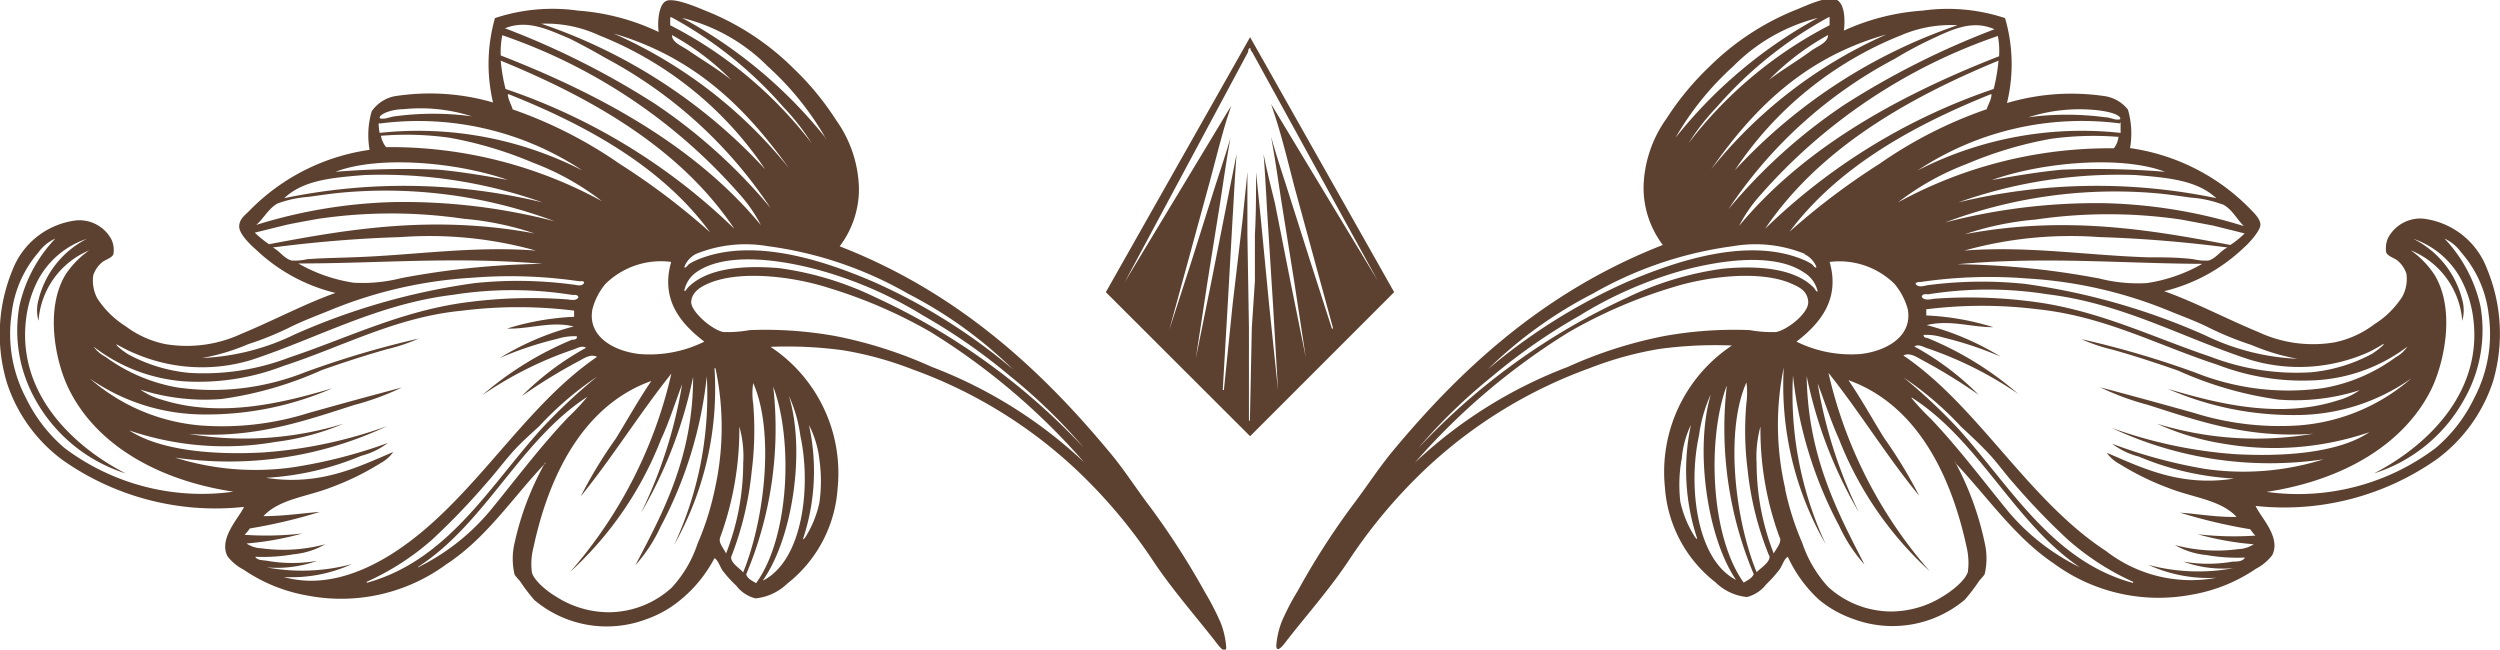
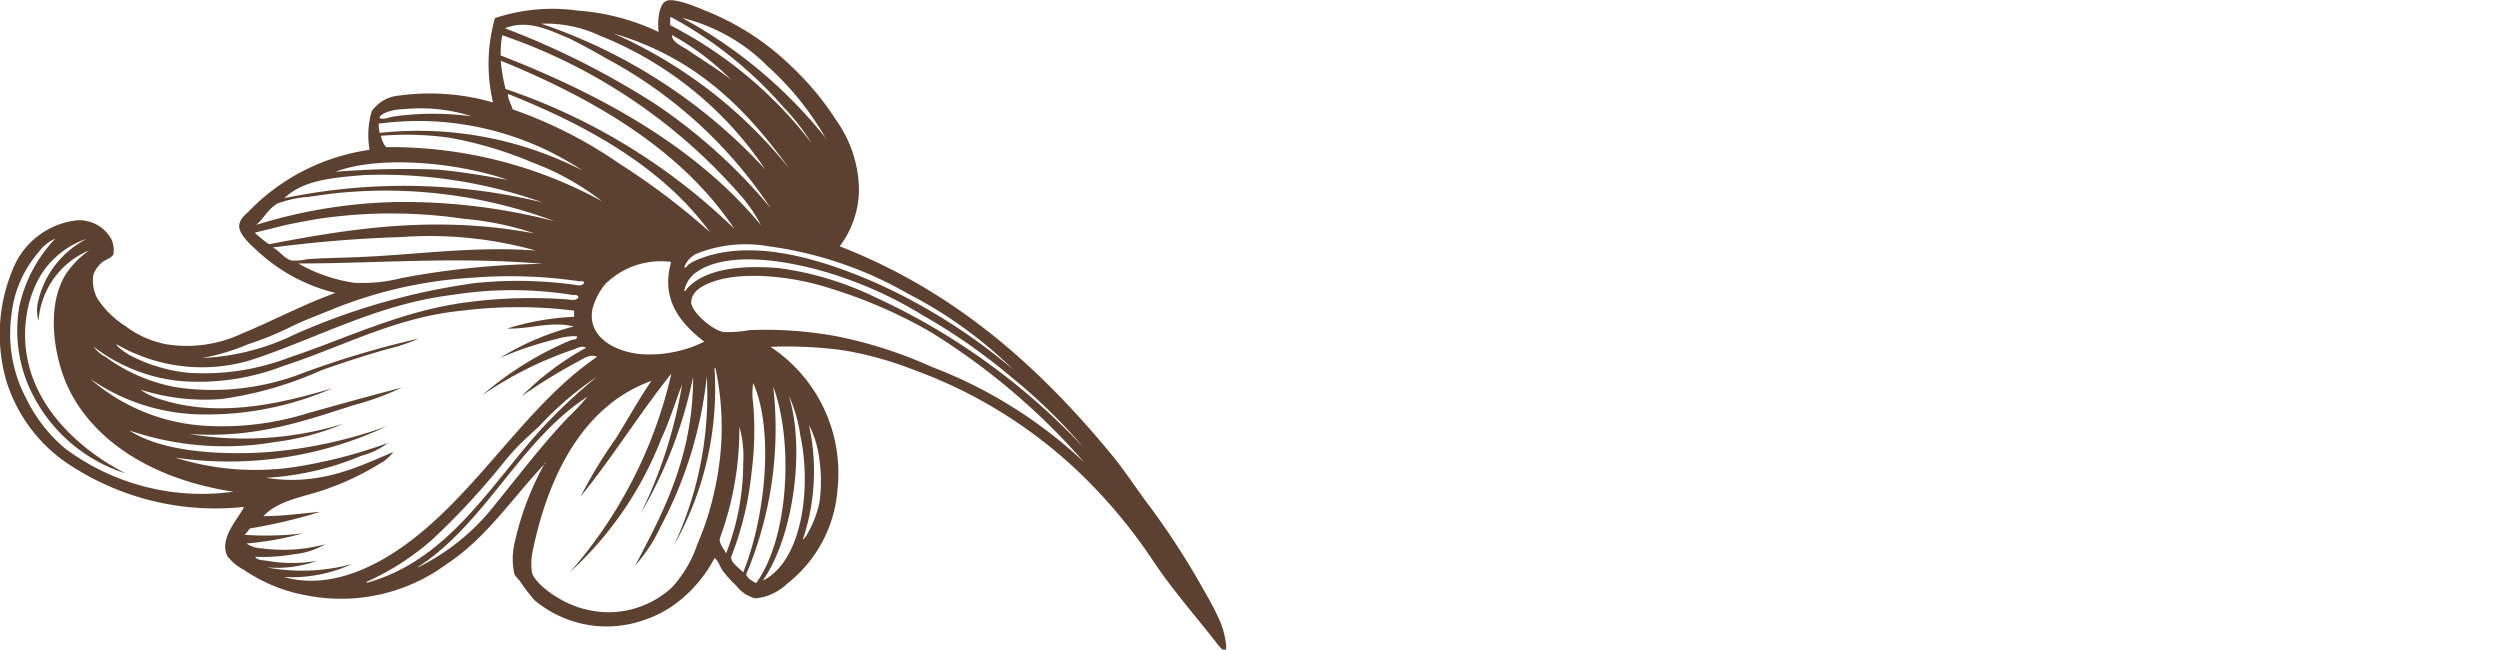
<svg xmlns="http://www.w3.org/2000/svg" id="Layer_1" data-name="Layer 1" viewBox="0 0 129.81 33.73">
  <defs>
    <style>.cls-1{fill:#5c4130;fill-rule:evenodd;}</style>
  </defs>
  <title>Border-new-2</title>
-   <path class="cls-1" d="M92.83,28.91c-.2.12-.27.43-.43.66a6.73,6.73,0,0,1-.69.77,1.85,1.85,0,0,1-1,.66,2.7,2.7,0,0,1-1.63-.76,6.84,6.84,0,0,1-2.63-4.93,7.88,7.88,0,0,1,3.48-7.37,21.51,21.51,0,0,0-3.78.18,18.14,18.14,0,0,0-3.62,1,24.63,24.63,0,0,0-8.37,5.1,27,27,0,0,0-4,4.69c-1,1.54-2.16,2.84-3.3,4.29-.08.1-.58.84-.59.32a4.39,4.39,0,0,1,.29-1.26,12.77,12.77,0,0,1,.83-1.59,38.61,38.61,0,0,1,2.81-4.39c.71-.93,1.34-1.91,2.06-2.79,3.63-4.39,8-8.4,14.08-10.77a4.93,4.93,0,0,1-1-3,6.35,6.35,0,0,1,1.19-3.56,14.59,14.59,0,0,1,2.22-2.69,13.55,13.55,0,0,1,4.6-3c.49-.2,1.55-.7,2-.49s.46,1.09.39,1.61A11.73,11.73,0,0,1,99.84.55a9.45,9.45,0,0,1,4.27.39,8.5,8.5,0,0,1,.1,4.41A11.77,11.77,0,0,1,109.34,5a1.9,1.9,0,0,1,1.15.69,4.42,4.42,0,0,1,.11,2,10.85,10.85,0,0,1,6.22,3.14c.24.25.54.53.55.83s-.57.95-.86,1.2a9.08,9.08,0,0,1-4.14,2.26c1.59.56,3.24,1.44,4.89,2.12a6.7,6.7,0,0,0,3.94.54,5.1,5.1,0,0,0,2.08-.94,4.67,4.67,0,0,0,1.46-1.44,1.94,1.94,0,0,0,.21-1.19,1.49,1.49,0,0,0-.45-.67c-.15-.14-.53-.23-.6-.44a1.32,1.32,0,0,1,.1-.75,1.9,1.9,0,0,1,1.8-1,4.06,4.06,0,0,1,3.34,2.62,8.78,8.78,0,0,1,.3,5.86,8.19,8.19,0,0,1-2.89,4,13.77,13.77,0,0,1-9.43,2.44c.25.58,1.34,1.63.86,2.56a2.52,2.52,0,0,1-.84.7,8.43,8.43,0,0,1-3.35,1.35,9.2,9.2,0,0,1-7.16-1.63c-2-1.35-3.4-3.4-5.06-5.17a.16.16,0,0,1-.07-.12,15.46,15.46,0,0,1,1.55,4.21,3.57,3.57,0,0,1,0,1.65,3.07,3.07,0,0,1-.27.32,9.17,9.17,0,0,1-.76,1,5.83,5.83,0,0,1-5.79,1,5.76,5.76,0,0,1-1.78-1A7,7,0,0,1,92.83,28.91Zm33.63-5.64a7.78,7.78,0,0,0,2-2.58,7.14,7.14,0,0,0,.76-4.37,5.87,5.87,0,0,0-1.43-3.22,2.15,2.15,0,0,0-.86-.71,7.4,7.4,0,0,1,1.87,3.53,7.27,7.27,0,0,1-.89,4.89,8.13,8.13,0,0,1-4.64,3.77c2.77-1.43,5.76-4.27,5.12-8.27a5.91,5.91,0,0,0-.61-1.82,4.43,4.43,0,0,0-2.47-2.09,4.84,4.84,0,0,1,2.54,3.17,2,2,0,0,1,0,1.09A4.3,4.3,0,0,0,125.18,13a4.77,4.77,0,0,1,1.21,1.24c1.13,1.8.53,4.6-.16,6-1.43,2.86-4.61,4.71-8.54,5.3A11.86,11.86,0,0,0,126.46,23.27Zm-7.23-1.72a16.2,16.2,0,0,1-6.67-1.36c2.4.71,5.72,1.61,8.86.59a3.5,3.5,0,0,0,1.1-.52,11,11,0,0,1-4.2.49,19,19,0,0,1-5.21-1.5c-1.13-.4-2.27-.77-3.4-1.09a9,9,0,0,1-1.64-.55A48.13,48.13,0,0,1,114,19.35a13,13,0,0,0,6.64.8,8.89,8.89,0,0,0,3.74-1.59A1.8,1.8,0,0,0,125,18a8.7,8.7,0,0,1-4.69,1.74,12.26,12.26,0,0,1-5.17-.8c-3.08-1-5.83-2.51-9.32-2.88a23.39,23.39,0,0,0-5.8,0l0,.32a13.65,13.65,0,0,1,3.48.61c-1.17,0-2.25-.4-3.46-.11a14.08,14.08,0,0,1,3.84,1.64,18.2,18.2,0,0,0-3-1,2.86,2.86,0,0,0-1-.13c0,.17.19.15.25.18a17,17,0,0,1,4.66,2.88,19.29,19.29,0,0,0-4.67-2.35c-.22-.06-.49-.26-.72-.11a14.48,14.48,0,0,1,3.34,2.51,28.28,28.28,0,0,0-2.85-1.76c-.3-.15-.7-.47-1.06-.28,3.88,2.62,6.45,7.49,10.52,10.15A7.2,7.2,0,0,0,115.09,30a7.52,7.52,0,0,1-3.54-.67,10,10,0,0,0,4.43.17,6.1,6.1,0,0,1-2.62-.34,7.46,7.46,0,0,0,2.58,0c.22,0,.51,0,.63-.21a9.16,9.16,0,0,1-2-.13,4,4,0,0,1-1.64-.52,8.35,8.35,0,0,0,3.31.21,1.5,1.5,0,0,0,.78-.25,15.2,15.2,0,0,1-2.91-.52,16.36,16.36,0,0,0,3,.07,2.16,2.16,0,0,1-.27-.33,27.25,27.25,0,0,1-3.64-.86c1,.07,1.88.24,2.93.22-.82-.89-2.27-1-3.5-1.49a13.83,13.83,0,0,1-2.56-1.25,1.94,1.94,0,0,1-.68-.59c1.82.77,3.81,1.78,6.61,1.34a14.87,14.87,0,0,1-4.94-1.14,3.9,3.9,0,0,1-1.39-.67,25.62,25.62,0,0,0,4.84,1.31,13.87,13.87,0,0,0,6.14-.5,19.27,19.27,0,0,1-11-1.63,23.8,23.8,0,0,0,6.38,1.36c2.32.13,5.3,0,7-1.14a15.36,15.36,0,0,1-7.57.6A13.31,13.31,0,0,1,112,22a17.52,17.52,0,0,0,8.12.52s0,0,0,0c-3.43.26-6.06-.69-8.6-1.5a13.66,13.66,0,0,1-2.47-.91c1.58.42,3.19.86,4.87,1.33a14.85,14.85,0,0,0,5.42.65,10,10,0,0,0,5.86-2.44A10.36,10.36,0,0,1,119.23,21.55Zm3.61-3.2a8.83,8.83,0,0,1-6.07.31c-3.47-1.14-6.57-2.91-10.46-3.38a19.72,19.72,0,0,0-6.18,0c-.09,0-.35-.05-.34.15.17.2.47.1.66.08a25.34,25.34,0,0,1,5,.14c3.45.42,6.36,1.88,9.35,2.88a12.35,12.35,0,0,0,5.2.8,8.35,8.35,0,0,0,3.15-.95c.17-.1.68-.48.62-.53C123.42,18.06,123.17,18.21,122.84,18.35Zm-5.94-.44a16.42,16.42,0,0,1-2.17-.88c-.67-.34-1.42-.61-2.15-.91a22.86,22.86,0,0,0-7.32-1.66,24.66,24.66,0,0,0-5.52.18c-.08,0-.24,0-.28.09.13.23.46.11.62.08a21.6,21.6,0,0,1,5.06-.07,34.62,34.62,0,0,1,9.36,2.67,12.15,12.15,0,0,0,4.8,1.22s0,0,0,0A11.08,11.08,0,0,1,116.9,17.91Zm-2-6.2-1.65-.31a26,26,0,0,0-7.55,0,15.61,15.61,0,0,0-3.67.76c5.26-1,9.71-.21,13.78.56a4.85,4.85,0,0,0,.74-.6Zm.48-1.1a5.89,5.89,0,0,0-1.63-.35c-.58-.08-1.18-.17-1.72-.22A25,25,0,0,0,101,11.55a31.17,31.17,0,0,1,8.26-1,26.3,26.3,0,0,1,7.25,1.19s0,0,0,0C116.15,11.39,115.89,10.85,115.41,10.61ZM109,12.31a20.5,20.5,0,0,0-7,.7c3.33-.25,6.35.25,9.52.35.74,0,1.62,0,2.37.1a2.75,2.75,0,0,0,.77.07c.38-.08.63-.51,1-.68C113.57,12.58,111.32,12.38,109,12.31Zm1.93-3.22a24.87,24.87,0,0,0-9.25,1.42,30.44,30.44,0,0,1,13.4-.22C114.07,9.36,112.62,9.23,110.9,9.09Zm-9.27,4.63a42.33,42.33,0,0,1,7.34.74,8.14,8.14,0,0,0,2.47.24,8.25,8.25,0,0,0,2.88-1C110.1,13.68,106.19,13.31,101.63,13.72Zm1.82-4.38c1.17-.21,2.39-.42,3.6-.53a44,44,0,0,1,5.34.11C110.13,8.05,106,8.43,103.45,9.34Zm6.61-2.93A15.44,15.44,0,0,0,99.57,8.85,18.72,18.72,0,0,1,110.11,6.9c0-.17,0-.29,0-.47S110.1,6.4,110.06,6.41Zm0-.3c-.16-.23-.77-.34-1.22-.39a8.7,8.7,0,0,0-3.55.37,15,15,0,0,1,4,0c.26,0,.52.18.77.1Zm-.06,1a16.21,16.21,0,0,0-3.55.1,20.27,20.27,0,0,0-4.35,1.3,13.84,13.84,0,0,0-3.58,2,22.88,22.88,0,0,1,11.21-2.81A1.14,1.14,0,0,0,110,7.09ZM107.35,28a36,36,0,0,1-2.78-2.89c-.45-.5-.84-1.06-1.3-1.55s-.94-.94-1.43-1.39a16.9,16.9,0,0,0-3-2.57,28.62,28.62,0,0,1,2.85,2.67c2.71,3,4.87,6.87,9.07,8a0,0,0,0,0,0-.06A13.45,13.45,0,0,1,107.35,28Zm-8.09-7.32a13.08,13.08,0,0,0,1,1.07c1.44,1.51,2.73,3.24,4.06,4.86A11.4,11.4,0,0,0,108,29.46s0,0,0,0C104.59,27.16,102.77,22.87,99.26,20.64Zm4.47-18.81a28.81,28.81,0,0,0-12.29,8.22,7.65,7.65,0,0,0-1.14,1.64c3.28-3.95,8-6.66,13.5-8.81A4.13,4.13,0,0,0,103.73,1.83ZM91.65,11.88a31.43,31.43,0,0,1,11.87-7.26,9.38,9.38,0,0,0,.25-1.47C98.72,5.23,94.36,7.88,91.65,11.88Zm8.6-9.83a19.91,19.91,0,0,0-1.86,1,23.5,23.5,0,0,0-8.64,7.81,28.25,28.25,0,0,1,6-5.41,42.24,42.24,0,0,1,7.81-3.93s0,0,0,0C102.4,1,101.32,1.55,100.25,2.05Zm-7.35,10a36.17,36.17,0,0,1,4.7-3.55,22.51,22.51,0,0,1,5.56-2.83c.07-.25.27-.54.24-.79C99.09,6.61,95.34,8.79,92.9,12.06ZM98.69,1.84a18.64,18.64,0,0,0-8.61,7,28,28,0,0,1,11.56-7.53s0,0,0,0A6.55,6.55,0,0,0,98.69,1.84Zm-6,23.55a14.51,14.51,0,0,0,.89,2.8,6.4,6.4,0,0,0,1.34,2.28,4.87,4.87,0,0,0,3.33,1.28,5.1,5.1,0,0,0,2.69-.82c.41-.25,1.11-.79,1.24-1.24a3.55,3.55,0,0,0-.06-1.26c-.9-4.19-2.84-7.51-6.14-8.69.68,1,1.23,2,1.85,3a24.07,24.07,0,0,1,1.82,3c-1.65-2-3.07-4.33-4.71-6.38a23.56,23.56,0,0,0,5.26,10.3,18.31,18.31,0,0,1-4.72-6.88c-.41-.91-.72-1.88-1.1-2.87a24.34,24.34,0,0,0,2.14,6.69,23.11,23.11,0,0,1-2.71-7.07c.06,4.16,1.6,7.06,3,9.78a8,8,0,0,1-1.31-2,21.37,21.37,0,0,1-2.4-7.81,18.4,18.4,0,0,0,1.7,8.76,16.49,16.49,0,0,1-2.18-9.18A14.74,14.74,0,0,0,92.7,25.39ZM88.85,8.79a24.12,24.12,0,0,1,9.1-7C93.63,3,91,5.72,88.85,8.79Zm7.78,9.59c1.35-.16,2.68-.93,2.43-2.32a3.49,3.49,0,0,0-.69-1.32A4.09,4.09,0,0,0,95,13.6c.58,2-.58,3.26-1.72,4.14A6.4,6.4,0,0,0,96.63,18.38ZM94.92.91a21,21,0,0,0-5.77,4.64,11.93,11.93,0,0,0-1.47,1.88A21.73,21.73,0,0,1,95,1.31c0-.17,0-.25,0-.41C95,.89,95,.87,94.92.91ZM91.85,4.15c.66-.51,1.5-1,2.23-1.54.34-.23.84-.41.84-.79A13.08,13.08,0,0,0,91.85,4.15ZM90,3.44a15.26,15.26,0,0,0-3,3.71c0,.07,0,.07,0,0A24.35,24.35,0,0,1,94.39.93,9.39,9.39,0,0,0,90,3.44Zm3.73,9.75A6.8,6.8,0,0,0,90,12.78a19.93,19.93,0,0,0-7.3,2.47,22.44,22.44,0,0,0-5.45,3.93,30.1,30.1,0,0,1,7.16-4.51c2.61-1.12,6.45-2.43,9.35-1.13a3.27,3.27,0,0,1,.31.17c.09.07.17.24.25.16A1.26,1.26,0,0,0,93.68,13.19Zm0,1c-1.47-1.06-4.17-.73-6.32-.16A20.82,20.82,0,0,0,82,16.4a30.38,30.38,0,0,0-4.53,3.15,28.86,28.86,0,0,0-3.83,3.72,34.61,34.61,0,0,1,10.83-7.81,16.56,16.56,0,0,1,5-1.51c1.89-.18,3.76,0,4.72,1,.06.07.13.23.19.18A1.54,1.54,0,0,0,93.69,14.16ZM81.41,19.05a22.61,22.61,0,0,1,5-1.6,20.42,20.42,0,0,1,4.44-.31,6.46,6.46,0,0,0,1.37.1c.6-.11,1.71-1,1.67-1.57s-.47-.76-.82-.92c-1.64-.75-4.44-.4-6.29.19a25.49,25.49,0,0,0-5.31,2.3,34.92,34.92,0,0,0-8,6.78c0,.06,0,.06,0,0A24,24,0,0,1,81.41,19.05Zm11,8.87a16.2,16.2,0,0,1-1-5.77,5.93,5.93,0,0,0-.2,1.91,12.87,12.87,0,0,0,.89,4.68C92.2,28.52,92.52,28.19,92.42,27.92Zm-.56.91a16.29,16.29,0,0,1-1.1-4.38,16.15,16.15,0,0,1-.07-3.52,3.84,3.84,0,0,0,0-1.07c-1.11,2.51-.61,7.06.53,9.85C91.37,29.53,92,29.15,91.86,28.83Zm-2.2-8.78c-1,2.71-.86,7.77.89,10.2.2-.12.43-.22.52-.44A19.49,19.49,0,0,1,89.66,20.05Zm-.84.47a7.61,7.61,0,0,0-.59,2.09c-.57,2.57-.16,6.43,1.92,7.5,0,0,0,0,0,0C88.64,27.9,88,23.37,88.82,20.52Zm-1.5,3.35a7.68,7.68,0,0,0-.06,2.19A5.72,5.72,0,0,0,88,27.87s.08.13.13.11a11.23,11.23,0,0,1-.33-5.92A5,5,0,0,0,87.32,23.87Z" />
  <path class="cls-1" d="M35.32,31.16a5.76,5.76,0,0,1-1.78,1,5.83,5.83,0,0,1-5.79-1,9.17,9.17,0,0,1-.76-1,3.07,3.07,0,0,1-.27-.32,3.57,3.57,0,0,1,0-1.65A15.13,15.13,0,0,1,28.32,24c0,.07,0,.08-.07.12-1.67,1.77-3,3.82-5.06,5.17A9.23,9.23,0,0,1,16,30.93a8.43,8.43,0,0,1-3.35-1.35,2.52,2.52,0,0,1-.84-.7c-.47-.93.61-2,.86-2.56a13.78,13.78,0,0,1-9.43-2.44,8.11,8.11,0,0,1-2.88-4,8.71,8.71,0,0,1,.29-5.86A4.06,4.06,0,0,1,4,11.44a1.89,1.89,0,0,1,1.79,1,1.32,1.32,0,0,1,.1.75c-.07.21-.45.3-.6.44a1.49,1.49,0,0,0-.45.67,2,2,0,0,0,.21,1.19,4.78,4.78,0,0,0,1.46,1.44,5.14,5.14,0,0,0,2.09.94,6.72,6.72,0,0,0,3.94-.54c1.65-.68,3.29-1.56,4.88-2.12a9.08,9.08,0,0,1-4.14-2.26c-.29-.25-.87-.81-.86-1.2s.31-.58.55-.83a10.85,10.85,0,0,1,6.22-3.14,4.42,4.42,0,0,1,.11-2A1.9,1.9,0,0,1,20.47,5a11.76,11.76,0,0,1,5.13.32A8.72,8.72,0,0,1,25.7.94,9.45,9.45,0,0,1,30,.55a11.73,11.73,0,0,1,4.2,1.11c-.07-.52,0-1.43.39-1.61s1.53.29,2,.49a13.55,13.55,0,0,1,4.6,3,14.59,14.59,0,0,1,2.22,2.69,6.35,6.35,0,0,1,1.19,3.56,4.93,4.93,0,0,1-1,3c6.1,2.37,10.45,6.38,14.08,10.77.73.88,1.35,1.86,2.06,2.79a40.11,40.11,0,0,1,2.82,4.39,14.16,14.16,0,0,1,.82,1.59,4.39,4.39,0,0,1,.29,1.26c0,.52-.51-.22-.59-.32-1.14-1.45-2.29-2.75-3.3-4.29a27,27,0,0,0-4-4.69,24.63,24.63,0,0,0-8.37-5.1,18.14,18.14,0,0,0-3.62-1,21.46,21.46,0,0,0-3.78-.18,7.86,7.86,0,0,1,3.48,7.37,6.86,6.86,0,0,1-2.62,4.93,2.76,2.76,0,0,1-1.64.76,1.79,1.79,0,0,1-1-.66,6,6,0,0,1-.7-.77c-.16-.23-.23-.54-.43-.66A7,7,0,0,1,35.32,31.16Zm-23.2-5.63c-3.93-.59-7.11-2.44-8.53-5.3-.7-1.39-1.29-4.19-.17-6A4.77,4.77,0,0,1,4.63,13,4.3,4.3,0,0,0,2,16.66a2,2,0,0,1,0-1.09A4.84,4.84,0,0,1,4.51,12.4,4.47,4.47,0,0,0,2,14.49a5.91,5.91,0,0,0-.61,1.82c-.64,4,2.35,6.84,5.13,8.27a8.18,8.18,0,0,1-4.65-3.77A7.33,7.33,0,0,1,1,15.92a7.4,7.4,0,0,1,1.87-3.53A2.15,2.15,0,0,0,2,13.1,5.87,5.87,0,0,0,.6,16.32a7.14,7.14,0,0,0,.76,4.37,7.92,7.92,0,0,0,2,2.58A11.86,11.86,0,0,0,12.12,25.53ZM4.67,19.66a10,10,0,0,0,5.86,2.44A14.94,14.94,0,0,0,16,21.45c1.67-.47,3.28-.91,4.87-1.33a14.05,14.05,0,0,1-2.48.91c-2.54.81-5.17,1.76-8.59,1.5-.06,0-.07,0,0,0A17.52,17.52,0,0,0,17.84,22a13.31,13.31,0,0,1-3.56.95,15.36,15.36,0,0,1-7.57-.6c1.74,1.13,4.72,1.27,7,1.14a23.8,23.8,0,0,0,6.38-1.36,19.25,19.25,0,0,1-11,1.63,13.87,13.87,0,0,0,6.14.5A25.62,25.62,0,0,0,20.14,23a3.9,3.9,0,0,1-1.39.67,14.87,14.87,0,0,1-4.94,1.14c2.8.44,4.79-.57,6.61-1.34a1.94,1.94,0,0,1-.68.59,13.83,13.83,0,0,1-2.56,1.25c-1.22.48-2.68.6-3.5,1.49,1.05,0,2-.15,2.93-.22a27.25,27.25,0,0,1-3.64.86,2.16,2.16,0,0,1-.27.33,16.36,16.36,0,0,0,3-.07,15.23,15.23,0,0,1-2.9.52,1.47,1.47,0,0,0,.77.25,8.41,8.41,0,0,0,3.32-.21,4.06,4.06,0,0,1-1.64.52,9.25,9.25,0,0,1-2,.13c.12.2.41.17.63.21a7.52,7.52,0,0,0,2.59,0,6.17,6.17,0,0,1-2.63.34,10,10,0,0,0,4.43-.17,7.48,7.48,0,0,1-3.53.67c2.18.62,4.33-.36,5.78-1.31C24.57,26,27.14,21.15,31,18.53c-.36-.19-.75.13-1.06.28a28.28,28.28,0,0,0-2.85,1.76,14.48,14.48,0,0,1,3.34-2.51c-.23-.15-.5.05-.72.11a19.29,19.29,0,0,0-4.67,2.35,17.12,17.12,0,0,1,4.66-2.88c.06,0,.3,0,.25-.18a2.92,2.92,0,0,0-1,.13,18.2,18.2,0,0,0-3,1,14.08,14.08,0,0,1,3.84-1.64c-1.21-.29-2.29.15-3.46.11a13.65,13.65,0,0,1,3.48-.61l0-.32a23.39,23.39,0,0,0-5.8,0C20.55,16.46,17.8,18,14.72,19a12.24,12.24,0,0,1-5.17.8A8.74,8.74,0,0,1,4.86,18a1.8,1.8,0,0,0,.62.53,8.89,8.89,0,0,0,3.74,1.59,13,13,0,0,0,6.64-.8,48.66,48.66,0,0,1,5.88-1.74,9,9,0,0,1-1.64.55c-1.13.32-2.27.69-3.4,1.09a19,19,0,0,1-5.21,1.5,11,11,0,0,1-4.2-.49,3.5,3.5,0,0,0,1.1.52c3.14,1,6.46.12,8.87-.59a16.27,16.27,0,0,1-6.67,1.36A10.39,10.39,0,0,1,4.67,19.66Zm1.38-1.78c-.06.05.45.43.63.53a8.25,8.25,0,0,0,3.14.95,12.4,12.4,0,0,0,5.21-.8c3-1,5.89-2.46,9.34-2.88a25.37,25.37,0,0,1,5-.14c.2,0,.49.12.66-.08,0-.2-.25-.13-.34-.15a19.72,19.72,0,0,0-6.18,0c-3.89.47-7,2.24-10.46,3.38A8.8,8.8,0,0,1,7,18.35C6.65,18.21,6.39,18.06,6.05,17.88Zm4.44.71s0,0,0,0a12.15,12.15,0,0,0,4.8-1.22,34.62,34.62,0,0,1,9.36-2.67,21.6,21.6,0,0,1,5.06.07c.16,0,.49.15.62-.08,0-.13-.2-.08-.28-.09a24.66,24.66,0,0,0-5.52-.18,22.86,22.86,0,0,0-7.32,1.66c-.73.3-1.47.57-2.15.91a15.88,15.88,0,0,1-2.17.88A11,11,0,0,1,10.49,18.59Zm2.74-6.51a5.39,5.39,0,0,0,.74.6c4.07-.77,8.52-1.54,13.78-.56a15.61,15.61,0,0,0-3.67-.76,25.94,25.94,0,0,0-7.54,0c-.57.1-1.12.2-1.65.31Zm.07-.4s0,0,0,0a26.16,26.16,0,0,1,7.24-1.19,31.17,31.17,0,0,1,8.26,1A25,25,0,0,0,17.76,10c-.55.05-1.15.14-1.73.22a5.89,5.89,0,0,0-1.63.35C13.92,10.85,13.66,11.39,13.3,11.68Zm.86,1.17c.36.17.61.6,1,.68a2.84,2.84,0,0,0,.78-.07c.74-.06,1.62-.07,2.36-.1,3.17-.1,6.19-.6,9.52-.35a20.5,20.5,0,0,0-7-.7C18.49,12.38,16.24,12.58,14.16,12.85Zm.6-2.56a30.49,30.49,0,0,1,13.41.22,25,25,0,0,0-9.26-1.42C17.19,9.23,15.74,9.36,14.76,10.29Zm.73,3.39a8.25,8.25,0,0,0,2.88,1,8.14,8.14,0,0,0,2.47-.24,42.33,42.33,0,0,1,7.34-.74C23.62,13.31,19.71,13.68,15.49,13.68Zm1.93-4.76a44,44,0,0,1,5.34-.11c1.21.11,2.43.32,3.6.53C23.77,8.43,19.68,8.05,17.42,8.92Zm2.24-2.49a3.56,3.56,0,0,0,.05.47A18.7,18.7,0,0,1,30.24,8.85,15.42,15.42,0,0,0,19.75,6.41S19.67,6.39,19.66,6.43Zm.06-.29c.25.08.51-.07.78-.1a15,15,0,0,1,4,0,8.77,8.77,0,0,0-3.56-.37c-.45,0-1.06.16-1.22.39Zm.33,1.5a22.85,22.85,0,0,1,11.21,2.81,13.68,13.68,0,0,0-3.58-2,20.27,20.27,0,0,0-4.35-1.3,16.21,16.21,0,0,0-3.55-.1A1.24,1.24,0,0,0,20.05,7.64Zm-1,22.56a.06.06,0,0,0,0,.06c4.2-1.16,6.36-5,9.07-8A28.62,28.62,0,0,1,31,19.56a16.9,16.9,0,0,0-3,2.57c-.49.45-1,.9-1.43,1.39s-.85,1.05-1.3,1.55A36,36,0,0,1,22.46,28,13.45,13.45,0,0,1,19.06,30.2Zm2.67-.78s0,.08.06,0a11.47,11.47,0,0,0,3.66-2.89c1.33-1.62,2.62-3.35,4.06-4.86a11.62,11.62,0,0,0,1-1.07C27,22.87,25.22,27.16,21.73,29.42ZM26,2.88C31.46,5,36.24,7.74,39.51,11.69a7.65,7.65,0,0,0-1.14-1.64A28.75,28.75,0,0,0,26.08,1.83,4.64,4.64,0,0,0,26,2.88Zm0,.27a9.38,9.38,0,0,0,.25,1.47,31.55,31.55,0,0,1,11.88,7.26C35.45,7.88,31.09,5.23,26,3.15Zm.2-1.69s0,0,0,0a42.24,42.24,0,0,1,7.81,3.93,28.25,28.25,0,0,1,6,5.41A23.5,23.5,0,0,0,31.42,3c-.55-.32-1.17-.66-1.85-1C28.49,1.55,27.41,1,26.24,1.46Zm.17,3.43c0,.25.18.54.25.79a22.87,22.87,0,0,1,5.56,2.83,36.07,36.07,0,0,1,4.69,3.55C34.47,8.79,30.73,6.61,26.41,4.89Zm1.73-3.66s0,0,0,0A28,28,0,0,1,39.73,8.79a18.64,18.64,0,0,0-8.61-6.95A6.55,6.55,0,0,0,28.14,1.23Zm9,17.89A16.49,16.49,0,0,1,35,28.3a18.4,18.4,0,0,0,1.7-8.76,21.37,21.37,0,0,1-2.4,7.81,8,8,0,0,1-1.31,2c1.43-2.72,3-5.62,3-9.78a23.11,23.11,0,0,1-2.71,7.07,24,24,0,0,0,2.14-6.69c-.38,1-.69,2-1.1,2.87a18.31,18.31,0,0,1-4.72,6.88,23.56,23.56,0,0,0,5.26-10.3c-1.64,2.05-3.06,4.35-4.71,6.38a24.07,24.07,0,0,1,1.82-3c.62-1,1.17-2,1.85-3-3.3,1.18-5.24,4.5-6.13,8.69a3.33,3.33,0,0,0-.07,1.26c.13.45.83,1,1.24,1.24a5.1,5.1,0,0,0,2.69.82,4.87,4.87,0,0,0,3.33-1.28,6.26,6.26,0,0,0,1.34-2.28,14.51,14.51,0,0,0,.89-2.8A14.74,14.74,0,0,0,37.15,19.12ZM31.86,1.74a24.15,24.15,0,0,1,9.11,7C38.8,5.72,36.18,3,31.86,1.74Zm4.71,16c-1.14-.88-2.3-2.11-1.72-4.14a4.1,4.1,0,0,0-3.41,1.14,3.33,3.33,0,0,0-.68,1.32c-.26,1.39,1.07,2.16,2.42,2.32A6.4,6.4,0,0,0,36.57,17.74ZM34.8.9c0,.16,0,.24,0,.41a21.73,21.73,0,0,1,7.34,6.12,11.93,11.93,0,0,0-1.47-1.88A21,21,0,0,0,34.89.91S34.84.89,34.8.9Zm.09.92c0,.38.5.56.84.79.73.5,1.57,1,2.24,1.54A13.35,13.35,0,0,0,34.89,1.82Zm.53-.89a24.35,24.35,0,0,1,7.44,6.22c0,.07.08.07,0,0a15.26,15.26,0,0,0-3-3.71A9.39,9.39,0,0,0,35.42.93Zm.11,12.94c.08.08.16-.09.25-.16a3.27,3.27,0,0,1,.31-.17c2.91-1.3,6.74,0,9.35,1.13a30.1,30.1,0,0,1,7.16,4.51,22.44,22.44,0,0,0-5.45-3.93,19.86,19.86,0,0,0-7.3-2.47,6.8,6.8,0,0,0-3.72.41A1.26,1.26,0,0,0,35.53,13.87Zm0,1.23c.06.05.13-.11.2-.18,1-1,2.82-1.15,4.71-1a16.56,16.56,0,0,1,5,1.51,34.61,34.61,0,0,1,10.83,7.81,28.86,28.86,0,0,0-3.83-3.72,30.38,30.38,0,0,0-4.53-3.15A20.82,20.82,0,0,0,42.44,14c-2.14-.57-4.85-.9-6.32.16A1.54,1.54,0,0,0,35.53,15.1ZM56.29,24c.06,0,.06,0,0,0a34.92,34.92,0,0,0-8-6.78A25.49,25.49,0,0,0,43,14.94c-1.84-.59-4.65-.94-6.29-.19-.35.16-.79.43-.82.92s1.07,1.46,1.67,1.57a6.42,6.42,0,0,0,1.37-.1,20.55,20.55,0,0,1,4.45.31,22.78,22.78,0,0,1,5,1.6A24,24,0,0,1,56.29,24ZM37.7,28.74a12.87,12.87,0,0,0,.89-4.68,5.67,5.67,0,0,0-.2-1.91,16.43,16.43,0,0,1-1,5.77C37.29,28.19,37.61,28.52,37.7,28.74Zm.88,1c1.14-2.79,1.64-7.34.53-9.85a3.51,3.51,0,0,0,0,1.07,16.84,16.84,0,0,1-.08,3.52A16.69,16.69,0,0,1,38,28.83C37.81,29.15,38.44,29.53,38.58,29.71Zm.17.1c.08.22.31.32.51.44,1.76-2.43,1.91-7.49.89-10.2A19.48,19.48,0,0,1,38.75,29.81Zm.88.3s0,0,0,0c2.08-1.07,2.49-4.93,1.93-7.5a7.27,7.27,0,0,0-.6-2.09C41.83,23.37,41.17,27.9,39.63,30.11Zm2.39-8A11.13,11.13,0,0,1,41.69,28c.05,0,.1-.07.13-.11a5.49,5.49,0,0,0,.73-1.81,8.05,8.05,0,0,0,0-2.19A5.22,5.22,0,0,0,42,22.06Z" />
-   <path class="cls-1" d="M64.91,1.93,57.42,15.17l7.49,7.48,7.48-7.48Zm4.25,15.14L68,13.46,66.85,9.84C66.56,8.93,66.25,8,66,7.1c.21,1.14.37,2.3.55,3.45l.64,4,.61,4h0l-.81-4-.79-4C66,9.74,65.78,8.87,65.61,8c.09,1.12.14,2.25.21,3.37l.28,4.44.26,4.45h0l-.46-4.42-.43-4.44c-.08-.82-.17-1.64-.25-2.46,0,1.08,0,2.17-.06,3.25l0,2.41L65,17l-.1,4.84h-.05l0-2.42,0-2.42-.08-4.83c0-1,0-2,0-3a1.7,1.7,0,0,0,0-.22c-.08.82-.17,1.64-.25,2.46L64,15.83l-.45,4.42h-.06l.26-4.45L64,11.36c.07-1.12.12-2.25.21-3.37-.17.88-.35,1.75-.52,2.63l-.79,4-.81,4h0l.61-4,.64-4c.18-1.15.34-2.31.55-3.45-.27.92-.58,1.83-.87,2.74l-1.14,3.62-1.17,3.61,0,0,1-3.66,1-3.66c.34-1.22.63-2.45,1-3.66.08-.22.15-.45.22-.67l-5.53,9.16L64.81,2.69c0-.07,0-.13.07-.19h.05c0,.06,0,.12.08.19l6.52,11.87L66,5.4l.22.67c.39,1.21.68,2.44,1,3.66l1,3.66,1,3.66Z" />
</svg>